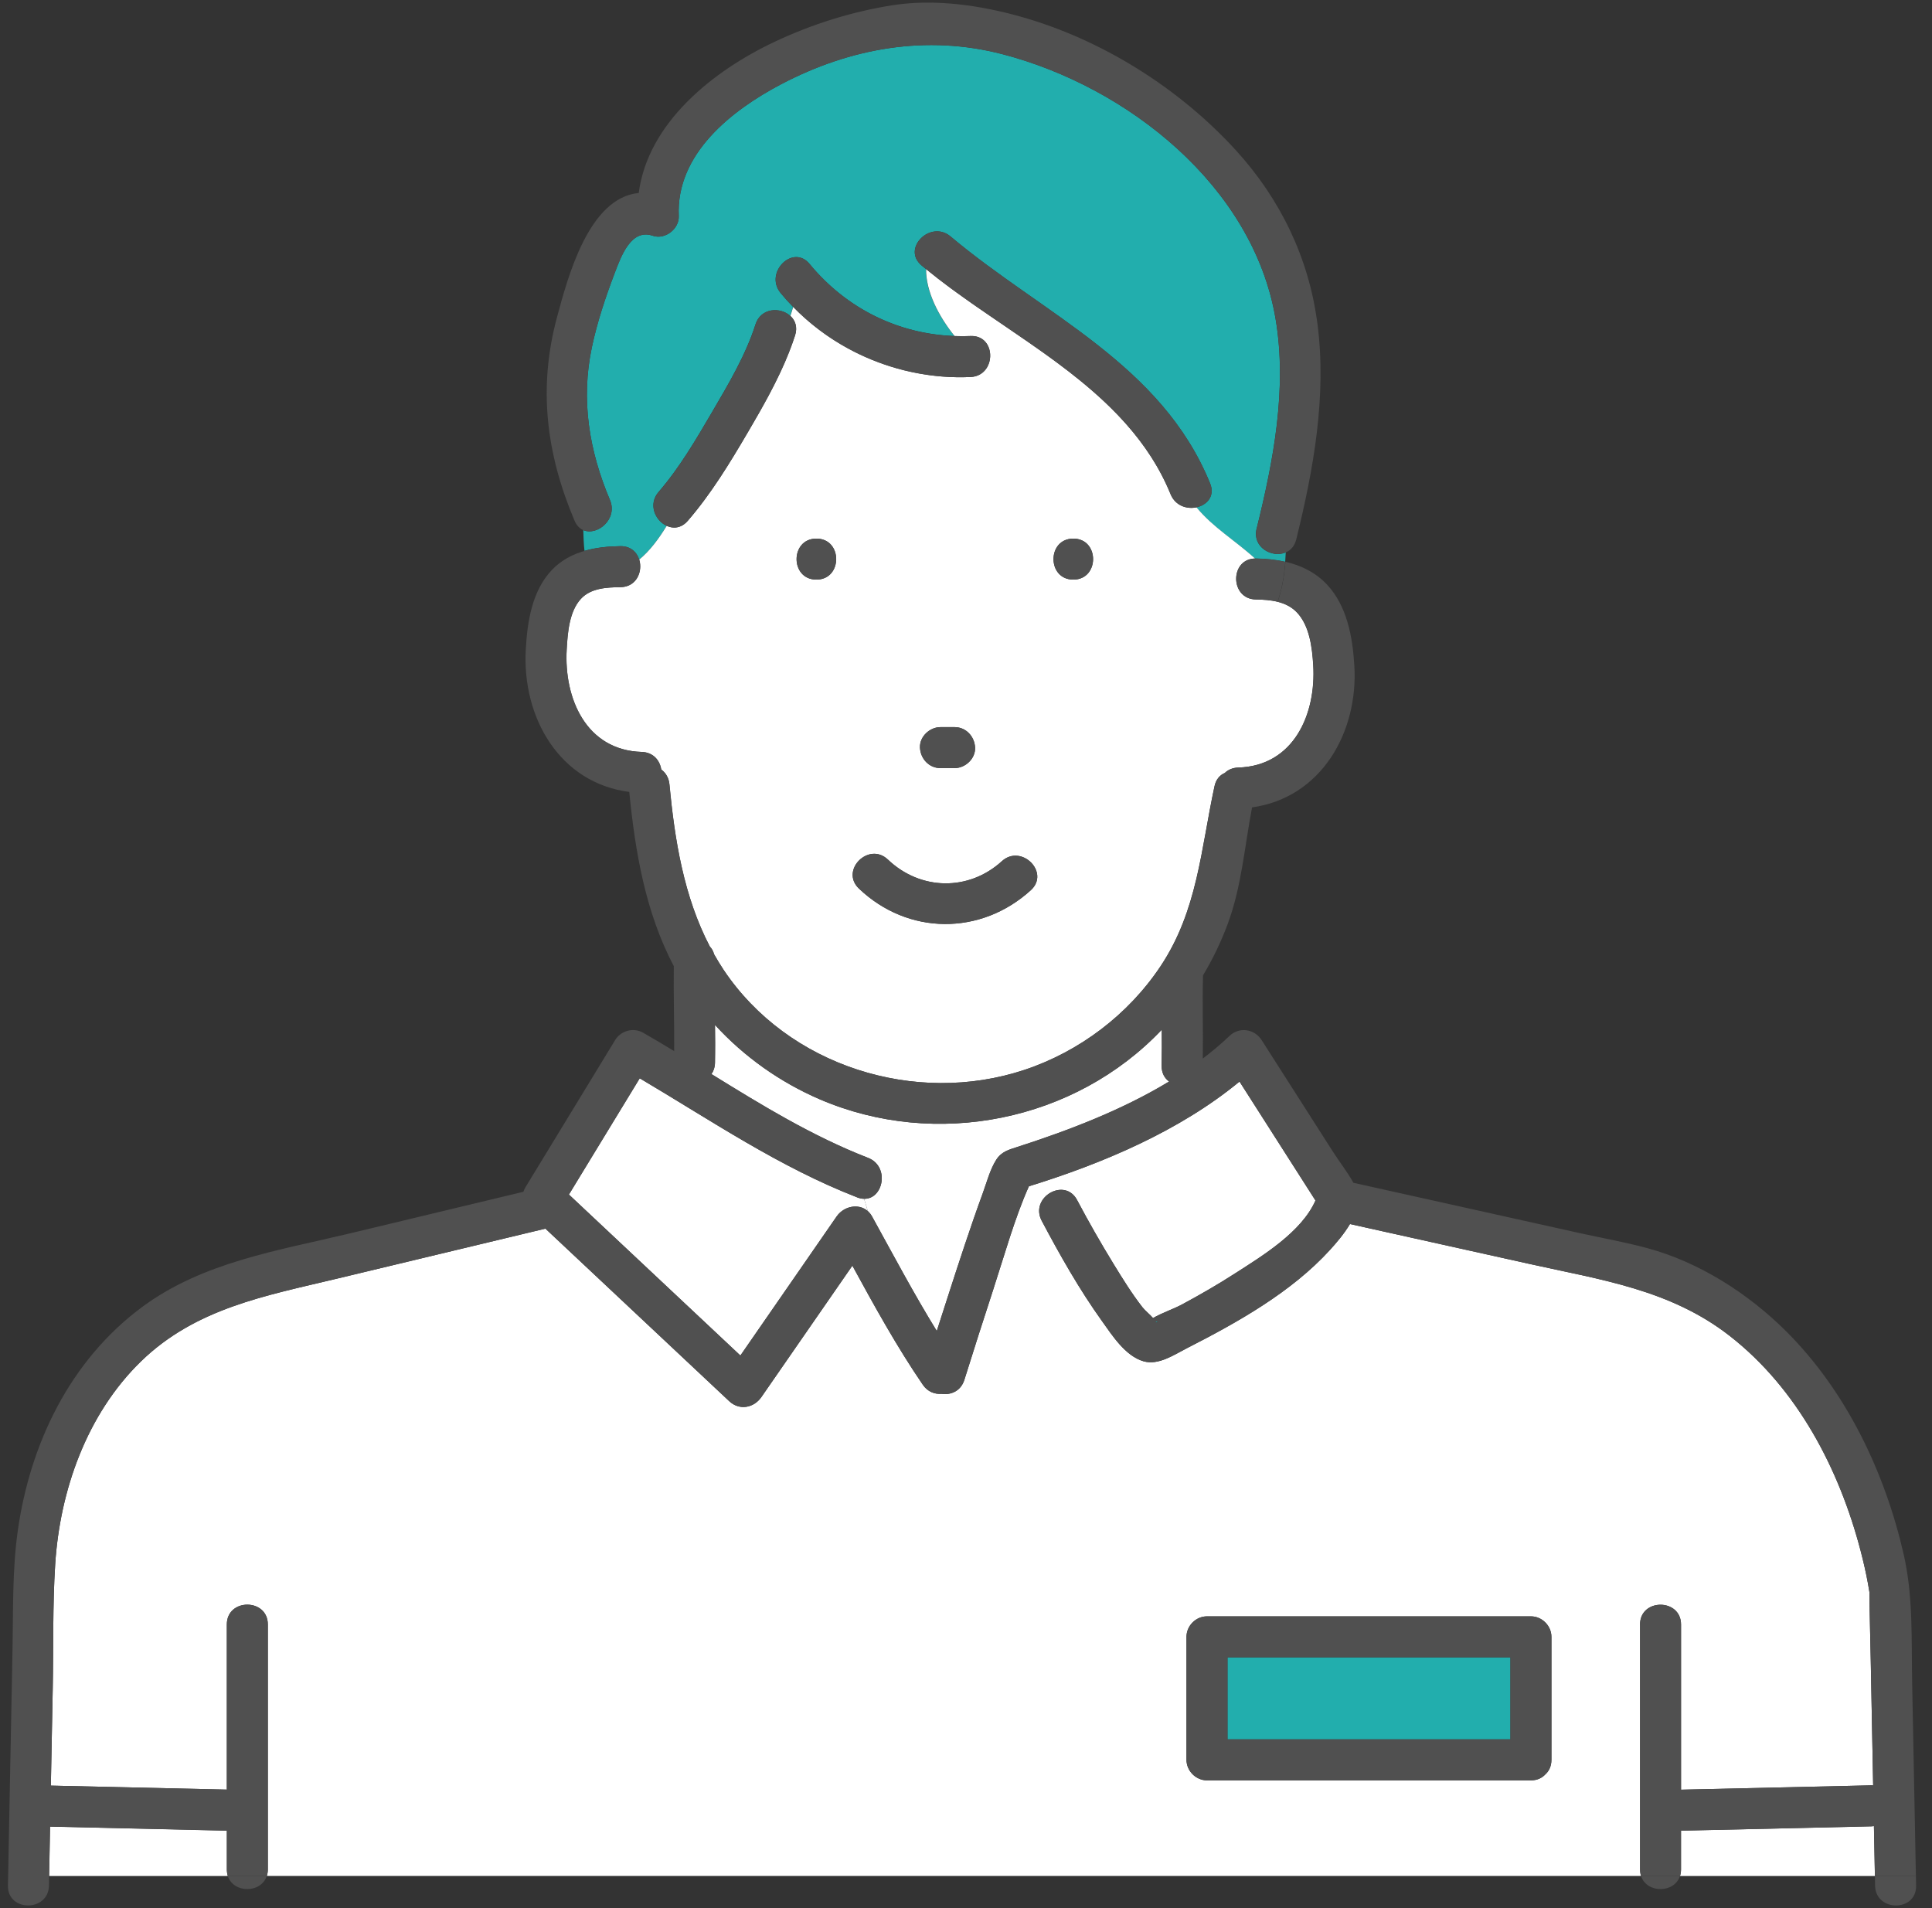
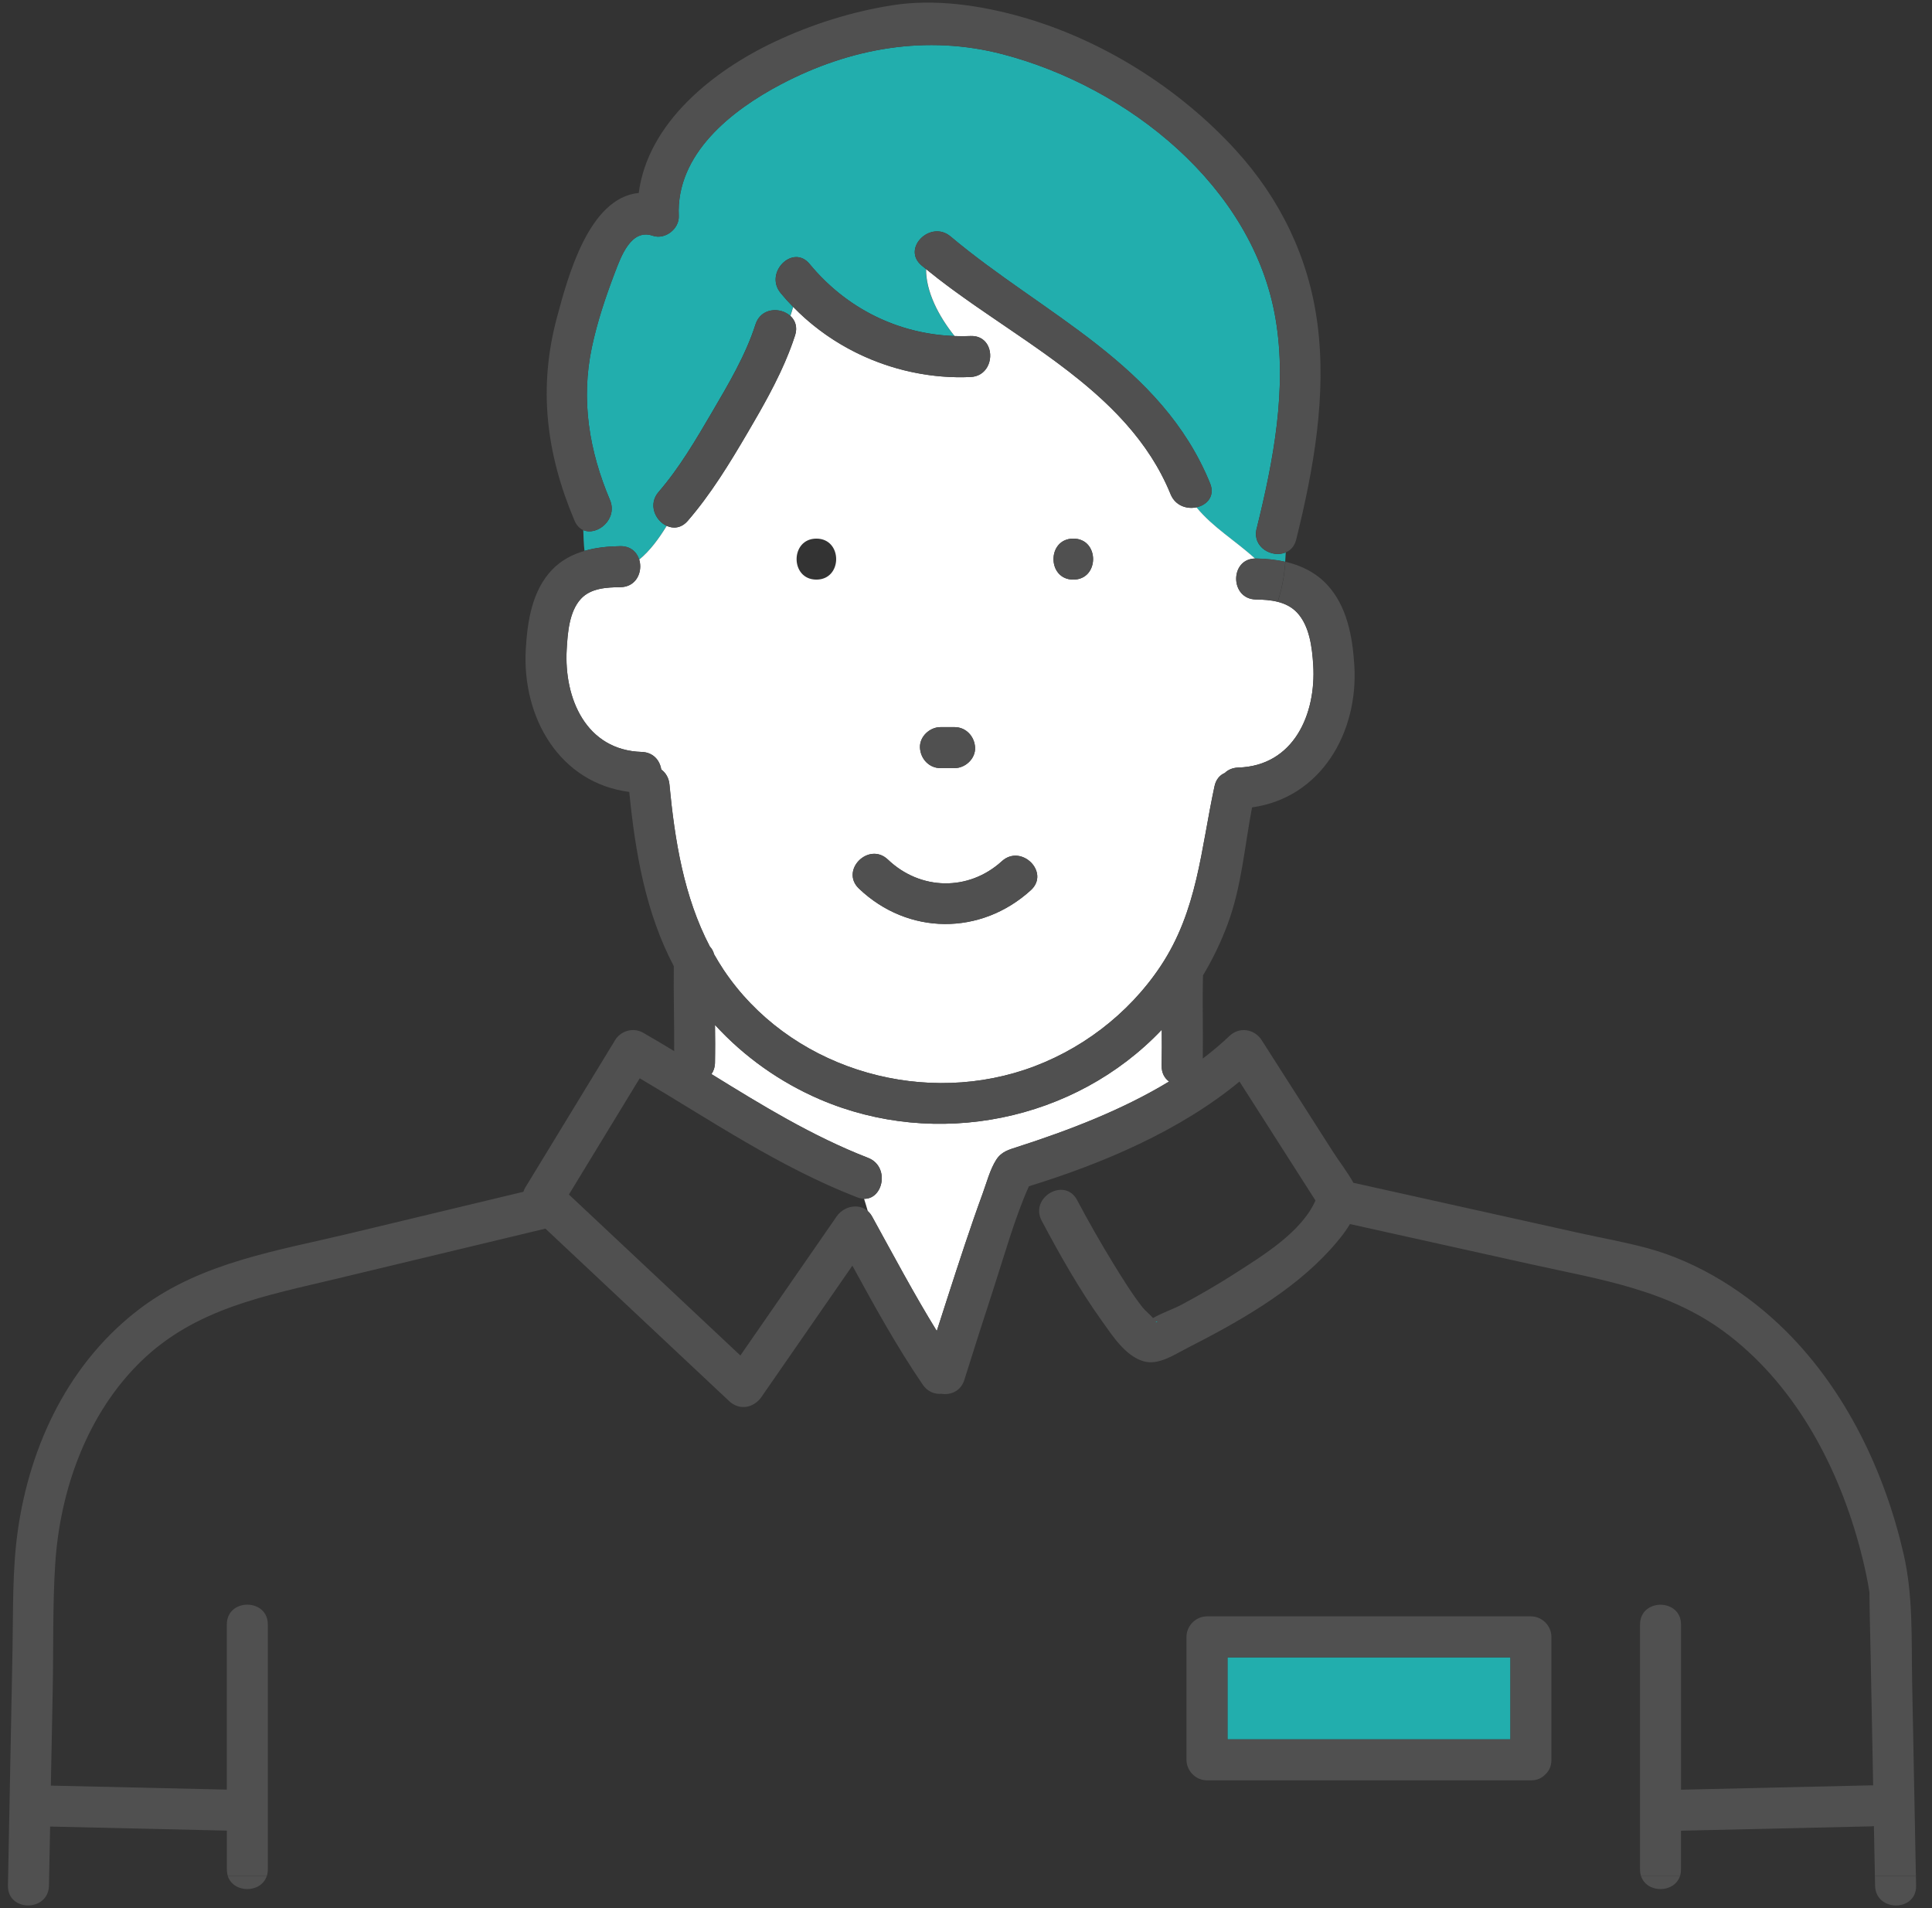
<svg xmlns="http://www.w3.org/2000/svg" width="81" height="80" viewBox="0 0 81 80" fill="none">
  <rect x="0" y="0" width="81" height="80" fill="#333333" stroke="none" />
-   <path d="M35.935 50.201C32.667 48.933 29.815 46.98 26.821 45.211C25.83 46.835 24.84 48.46 23.852 50.084C26.248 52.335 28.645 54.583 31.041 56.834C32.387 54.889 33.731 52.947 35.077 51.002C35.376 50.571 35.999 50.44 36.382 50.779C36.334 50.605 36.281 50.433 36.227 50.263C36.136 50.261 36.038 50.243 35.935 50.203V50.201Z" fill="white" />
  <path d="M48.701 44.676C48.713 44.176 48.711 43.674 48.708 43.173C45.065 47.014 39.236 48.186 34.364 46.089C32.707 45.376 31.194 44.305 29.975 42.971C29.982 43.5 29.985 44.03 29.975 44.561C29.972 44.752 29.915 44.91 29.827 45.034C31.942 46.34 34.06 47.64 36.391 48.544C37.31 48.901 37.04 50.278 36.227 50.263C36.281 50.435 36.334 50.605 36.382 50.779C36.449 50.839 36.511 50.911 36.561 51.002C37.444 52.604 38.311 54.241 39.275 55.805C39.43 55.32 39.586 54.834 39.743 54.351C40.21 52.905 40.68 51.458 41.202 50.031C41.367 49.581 41.508 49.032 41.768 48.626C41.99 48.279 42.306 48.202 42.665 48.085C44.795 47.397 47.04 46.545 49.015 45.345C48.825 45.209 48.696 44.985 48.703 44.676H48.701Z" fill="white" />
  <path d="M51.463 72.924H63.325V69.486H51.463V72.924Z" fill="#22AEAD" />
  <path d="M48.441 55.404C48.441 55.404 48.448 55.415 48.452 55.42C48.481 55.477 48.629 55.415 48.441 55.404Z" fill="#22AEAD" />
  <path d="M41.546 15.5C41.515 15.481 41.484 15.46 41.453 15.44C41.483 15.462 41.514 15.484 41.546 15.5Z" fill="#E6E6E6" />
  <path d="M52.687 22.154C53.389 19.318 53.973 16.285 53.478 13.363C52.538 7.804 47.277 3.644 42.043 2.275C38.844 1.438 35.648 2.007 32.743 3.534C30.663 4.627 28.337 6.459 28.457 9.055C28.483 9.59 27.885 10.061 27.369 9.884C26.458 9.569 26.038 10.747 25.777 11.431C25.389 12.45 25.038 13.494 24.813 14.563C24.347 16.767 24.699 18.9 25.571 20.96C25.911 21.762 25.04 22.481 24.454 22.225C24.464 22.515 24.471 22.804 24.505 23.095C24.988 22.956 25.504 22.906 26.008 22.899C26.437 22.894 26.7 23.15 26.795 23.464C27.259 23.083 27.62 22.584 27.948 22.046C27.472 21.826 27.159 21.147 27.613 20.623C28.486 19.615 29.181 18.424 29.853 17.277C30.536 16.11 31.259 14.896 31.674 13.602C31.899 12.896 32.721 12.868 33.133 13.246C33.174 13.119 33.212 12.992 33.25 12.866C33.068 12.681 32.892 12.486 32.727 12.284C32.029 11.436 33.24 10.214 33.943 11.068C35.471 12.923 37.642 14.004 40.014 14.087C39.339 13.245 38.811 12.216 38.821 11.28C38.76 11.23 38.698 11.18 38.638 11.13C37.79 10.417 39.012 9.206 39.853 9.915C43.748 13.191 48.694 15.263 50.733 20.265C50.951 20.802 50.602 21.176 50.159 21.271C50.848 22.115 51.814 22.682 52.612 23.418C52.625 23.418 52.639 23.418 52.653 23.418C53.067 23.425 53.483 23.464 53.882 23.555C53.892 23.423 53.899 23.292 53.906 23.16C53.34 23.408 52.488 22.952 52.684 22.158L52.687 22.154Z" fill="#22AEAD" />
  <path d="M55.056 27.88C55.01 27.15 54.905 26.244 54.379 25.683C54.152 25.443 53.87 25.307 53.566 25.231C53.272 25.157 52.959 25.139 52.658 25.135C51.565 25.12 51.553 23.445 52.617 23.418C51.819 22.682 50.853 22.115 50.164 21.271C49.76 21.357 49.277 21.205 49.079 20.722C48.63 19.622 47.998 18.67 47.245 17.814C44.933 15.182 41.498 13.475 38.827 11.281C38.818 12.218 39.344 13.246 40.02 14.088C40.241 14.097 40.463 14.099 40.687 14.088C41.453 14.054 41.685 14.866 41.393 15.386C41.414 15.405 41.434 15.422 41.457 15.44C41.488 15.46 41.519 15.481 41.55 15.5C41.493 15.471 41.441 15.431 41.393 15.386C41.262 15.618 41.027 15.794 40.687 15.807C39.877 15.844 39.071 15.773 38.287 15.61C36.387 15.216 34.618 14.267 33.255 12.866C33.217 12.993 33.181 13.121 33.138 13.246C33.341 13.43 33.446 13.712 33.336 14.059C33.258 14.303 33.167 14.546 33.073 14.785C32.61 15.954 31.973 17.071 31.342 18.145C30.594 19.421 29.805 20.717 28.834 21.838C28.566 22.147 28.232 22.175 27.952 22.046C27.622 22.584 27.261 23.081 26.798 23.464C26.95 23.961 26.687 24.609 26.011 24.618C25.439 24.625 24.772 24.655 24.354 25.106C23.859 25.642 23.797 26.54 23.757 27.229C23.64 29.275 24.567 31.456 26.903 31.526C27.391 31.542 27.663 31.884 27.721 32.261C27.904 32.398 28.04 32.608 28.065 32.888C28.284 35.224 28.669 37.598 29.759 39.685C29.841 39.771 29.903 39.879 29.937 40.01C30.063 40.23 30.194 40.45 30.336 40.663C33.04 44.706 38.378 46.371 42.942 44.858C45.254 44.091 47.308 42.535 48.658 40.507C50.21 38.172 50.344 35.618 50.918 32.962C50.98 32.673 51.145 32.494 51.348 32.408C51.484 32.276 51.673 32.19 51.912 32.181C54.248 32.111 55.183 29.93 55.056 27.88ZM39.43 30.485H40.021C40.503 30.485 40.86 30.878 40.881 31.344C40.901 31.808 40.472 32.204 40.021 32.204H39.43C38.949 32.204 38.591 31.81 38.57 31.344C38.55 30.88 38.98 30.485 39.43 30.485ZM34.228 24.301C33.119 24.301 33.123 22.582 34.228 22.582C35.333 22.582 35.333 24.301 34.228 24.301ZM43.217 37.323C41.12 39.231 38.068 39.216 36.011 37.254C35.208 36.489 36.425 35.276 37.226 36.039C38.586 37.335 40.608 37.377 42.002 36.108C42.818 35.364 44.037 36.577 43.217 37.323ZM45 24.301C43.893 24.301 43.894 22.582 45 22.582C46.105 22.582 46.105 24.301 45 24.301Z" fill="white" />
-   <path d="M9.508 76.754C7.038 76.697 4.567 76.641 2.097 76.584C2.083 77.273 2.07 77.964 2.058 78.654H9.551C9.523 78.57 9.51 78.477 9.51 78.374V76.752L9.508 76.754Z" fill="white" />
-   <path d="M68.759 68.111C68.759 67.002 70.478 67.006 70.478 68.111V75.035C73.132 74.975 75.788 74.913 78.442 74.853C78.473 74.853 78.502 74.853 78.533 74.855C78.499 73.114 78.466 71.372 78.432 69.631C78.413 68.673 78.384 67.714 78.377 66.757C78.358 66.638 78.339 66.519 78.317 66.401C78.232 65.936 78.126 65.474 78.007 65.019C77.11 61.586 75.355 58.218 72.515 56.006C70.029 54.068 67.112 53.656 64.135 52.994C61.623 52.435 59.11 51.876 56.598 51.319C56.352 51.735 56.02 52.119 55.761 52.402C54.142 54.18 51.879 55.445 49.76 56.526C49.22 56.801 48.568 57.255 47.941 57.073C47.179 56.853 46.629 55.985 46.198 55.383C45.249 54.058 44.436 52.621 43.674 51.182C43.157 50.204 44.64 49.336 45.158 50.314C45.639 51.221 46.148 52.114 46.684 52.989C47.064 53.608 47.451 54.237 47.898 54.809C48.008 54.95 48.204 55.105 48.342 55.261C48.718 55.043 49.193 54.886 49.548 54.696C50.317 54.283 51.073 53.846 51.805 53.374C52.935 52.647 54.568 51.656 55.152 50.333C54.09 48.67 53.028 47.008 51.967 45.346C49.459 47.417 46.217 48.785 43.138 49.736C42.553 51.031 42.089 52.696 41.627 54.113C41.221 55.356 40.822 56.602 40.432 57.85C40.283 58.328 39.86 58.495 39.473 58.438C39.188 58.459 38.892 58.352 38.689 58.056C37.601 56.466 36.662 54.761 35.736 53.064C34.465 54.9 33.193 56.736 31.923 58.572C31.603 59.033 31 59.146 30.573 58.746C28.005 56.334 25.437 53.922 22.867 51.512C19.951 52.212 17.036 52.911 14.119 53.611C11.141 54.326 8.2 54.847 5.903 57.085C3.636 59.294 2.51 62.493 2.314 65.588C2.204 67.315 2.245 69.065 2.211 70.795C2.185 72.151 2.157 73.507 2.132 74.864C4.592 74.92 7.05 74.975 9.51 75.032V68.108C9.51 66.999 11.229 67.002 11.229 68.108V78.372C11.229 78.475 11.213 78.568 11.188 78.652H68.803C68.776 78.568 68.762 78.475 68.762 78.372V68.108L68.759 68.111ZM65.044 73.784C65.044 74.054 64.941 74.258 64.786 74.396C64.648 74.544 64.447 74.644 64.184 74.644H50.604C50.138 74.644 49.744 74.248 49.744 73.784V68.627C49.744 68.161 50.14 67.767 50.604 67.767H64.184C64.65 67.767 65.044 68.163 65.044 68.627V73.784Z" fill="white" />
-   <path d="M78.442 76.571C75.788 76.631 73.132 76.693 70.478 76.753V78.374C70.478 78.477 70.462 78.57 70.436 78.654H78.607C78.593 77.956 78.58 77.258 78.566 76.561C78.526 76.566 78.485 76.571 78.442 76.573V76.571Z" fill="white" />
  <path d="M64.184 67.768H50.604C50.139 67.768 49.744 68.161 49.744 68.627V73.784C49.744 74.248 50.138 74.644 50.604 74.644H64.184C64.447 74.644 64.648 74.546 64.786 74.396C64.941 74.259 65.044 74.054 65.044 73.784V68.627C65.044 68.163 64.65 67.768 64.184 67.768ZM63.325 72.925H51.463V69.487H63.325V72.925Z" fill="#505050" />
  <path d="M43.217 37.324C44.037 36.578 42.818 35.364 42.002 36.108C40.607 37.379 38.586 37.336 37.226 36.039C36.425 35.276 35.208 36.49 36.011 37.255C38.068 39.216 41.121 39.232 43.217 37.324Z" fill="#505050" />
  <path d="M40.021 30.486H39.43C38.98 30.486 38.55 30.882 38.571 31.346C38.591 31.812 38.949 32.205 39.43 32.205H40.021C40.472 32.205 40.901 31.81 40.881 31.346C40.86 30.88 40.503 30.486 40.021 30.486Z" fill="#505050" />
  <path d="M44.998 24.301C46.103 24.301 46.107 22.582 44.998 22.582C43.889 22.582 43.891 24.301 44.998 24.301Z" fill="#505050" />
-   <path d="M34.228 24.301C35.334 24.301 35.337 22.582 34.228 22.582C33.119 22.582 33.119 24.301 34.228 24.301Z" fill="#505050" />
  <path d="M11.184 78.652H9.549C9.785 79.386 10.949 79.386 11.184 78.652Z" fill="#505050" />
  <path d="M70.435 78.652H68.8C69.035 79.386 70.199 79.386 70.435 78.652Z" fill="#505050" />
  <path d="M80.168 70.554C80.132 68.737 80.218 66.937 79.811 65.16C79.022 61.722 77.409 58.337 74.896 55.827C73.295 54.23 71.241 52.915 69.044 52.324C68.109 52.073 67.146 51.902 66.201 51.693C63.048 50.991 59.894 50.292 56.741 49.59C56.493 49.136 56.151 48.705 55.878 48.277C54.884 46.721 53.889 45.165 52.895 43.608C52.593 43.135 51.957 43.041 51.546 43.434C51.193 43.771 50.817 44.084 50.427 44.382C50.444 43.237 50.408 42.092 50.435 40.947C50.435 40.93 50.435 40.913 50.435 40.897C50.846 40.211 51.193 39.489 51.474 38.734C52.055 37.165 52.18 35.485 52.493 33.851C55.378 33.448 56.961 30.72 56.78 27.88C56.705 26.701 56.478 25.422 55.648 24.523C55.164 24 54.551 23.705 53.891 23.553C53.848 24.112 53.758 24.673 53.569 25.231C53.873 25.307 54.157 25.443 54.382 25.683C54.908 26.244 55.015 27.15 55.06 27.88C55.188 29.928 54.252 32.111 51.915 32.181C51.675 32.188 51.487 32.276 51.352 32.408C51.149 32.494 50.984 32.673 50.922 32.962C50.348 35.618 50.212 38.174 48.661 40.507C47.312 42.537 45.258 44.093 42.945 44.858C38.381 46.37 33.044 44.705 30.34 40.663C30.197 40.45 30.066 40.232 29.941 40.01C29.906 39.879 29.845 39.771 29.762 39.685C28.672 37.598 28.289 35.222 28.069 32.888C28.043 32.606 27.907 32.396 27.725 32.261C27.668 31.884 27.395 31.542 26.907 31.526C24.57 31.456 23.642 29.274 23.761 27.229C23.8 26.541 23.862 25.642 24.357 25.106C24.773 24.655 25.44 24.624 26.014 24.618C27.12 24.604 27.123 22.885 26.014 22.898C25.509 22.905 24.993 22.955 24.512 23.095C24.001 23.242 23.529 23.488 23.144 23.89C22.303 24.769 22.109 26.065 22.043 27.229C21.884 30.084 23.458 32.824 26.382 33.203C26.632 35.719 27.061 38.25 28.249 40.507C28.234 41.695 28.273 42.881 28.265 44.069C27.835 43.807 27.402 43.551 26.965 43.3C26.558 43.066 26.033 43.209 25.789 43.608C24.533 45.671 23.274 47.734 22.018 49.797C21.985 49.85 21.963 49.907 21.944 49.967C19.525 50.548 17.105 51.127 14.686 51.708C11.664 52.434 8.504 52.908 5.944 54.809C2.928 57.051 1.251 60.547 0.741 64.213C0.512 65.858 0.557 67.537 0.524 69.196C0.461 72.483 0.397 75.771 0.333 79.058C0.313 80.165 2.032 80.165 2.053 79.058C2.056 78.922 2.058 78.787 2.061 78.651C2.075 77.962 2.089 77.27 2.101 76.581C4.571 76.638 7.041 76.695 9.512 76.751V78.372C9.512 78.475 9.527 78.568 9.553 78.653H11.188C11.215 78.568 11.229 78.475 11.229 78.372V68.108C11.229 67.003 9.51 66.999 9.51 68.108V75.032C7.05 74.975 4.592 74.921 2.132 74.864C2.157 73.507 2.185 72.151 2.211 70.795C2.245 69.065 2.204 67.315 2.314 65.588C2.51 62.492 3.638 59.293 5.903 57.085C8.2 54.847 11.141 54.326 14.119 53.611C17.034 52.911 19.95 52.212 22.867 51.512C25.435 53.924 28.005 56.336 30.573 58.746C31 59.147 31.603 59.033 31.923 58.572C33.193 56.736 34.465 54.9 35.736 53.065C36.662 54.761 37.603 56.467 38.689 58.057C38.892 58.354 39.189 58.461 39.473 58.438C39.86 58.497 40.283 58.328 40.432 57.85C40.822 56.602 41.221 55.356 41.627 54.113C42.089 52.697 42.553 51.031 43.138 49.736C46.217 48.786 49.457 47.417 51.967 45.346C53.029 47.008 54.092 48.671 55.152 50.333C54.568 51.657 52.935 52.647 51.805 53.374C51.071 53.847 50.317 54.283 49.548 54.696C49.191 54.887 48.716 55.043 48.342 55.261C48.206 55.105 48.008 54.949 47.898 54.809C47.451 54.235 47.064 53.608 46.684 52.989C46.148 52.114 45.637 51.22 45.158 50.314C44.64 49.336 43.155 50.204 43.674 51.182C44.438 52.621 45.249 54.058 46.198 55.383C46.628 55.985 47.179 56.852 47.941 57.073C48.568 57.255 49.22 56.802 49.76 56.527C51.881 55.445 54.143 54.18 55.761 52.403C56.019 52.119 56.351 51.736 56.598 51.32C59.11 51.878 61.623 52.437 64.135 52.994C67.112 53.656 70.027 54.068 72.515 56.006C75.355 58.218 77.11 61.586 78.007 65.019C78.126 65.476 78.232 65.937 78.317 66.401C78.339 66.519 78.358 66.638 78.377 66.757C78.384 67.714 78.415 68.674 78.432 69.631C78.466 71.372 78.499 73.114 78.533 74.855C78.504 74.853 78.475 74.852 78.442 74.853C75.788 74.914 73.132 74.975 70.478 75.036V68.111C70.478 67.006 68.759 67.003 68.759 68.111V78.376C68.759 78.479 68.774 78.572 68.8 78.656H70.435C70.462 78.572 70.476 78.479 70.476 78.376V76.755C73.13 76.695 75.786 76.633 78.44 76.573C78.483 76.573 78.525 76.567 78.564 76.561C78.578 77.258 78.592 77.956 78.606 78.654H80.325C80.273 75.955 80.22 73.255 80.168 70.556V70.554ZM42.665 48.083C42.306 48.198 41.99 48.277 41.768 48.624C41.508 49.03 41.367 49.578 41.202 50.029C40.681 51.455 40.212 52.903 39.743 54.349C39.586 54.833 39.43 55.318 39.275 55.803C38.311 54.239 37.444 52.602 36.561 51C36.229 50.398 35.428 50.491 35.077 51C33.731 52.944 32.387 54.887 31.041 56.831C28.645 54.581 26.248 52.332 23.852 50.082C24.842 48.457 25.832 46.833 26.821 45.208C29.815 46.977 32.667 48.93 35.935 50.199C36.967 50.599 37.413 48.939 36.392 48.542C34.06 47.636 31.944 46.338 29.829 45.031C29.917 44.906 29.972 44.749 29.977 44.559C29.989 44.029 29.984 43.498 29.977 42.968C31.196 44.304 32.707 45.373 34.366 46.087C39.237 48.184 45.067 47.012 48.709 43.171C48.713 43.672 48.715 44.173 48.703 44.674C48.696 44.983 48.825 45.205 49.015 45.343C47.04 46.542 44.795 47.395 42.665 48.083ZM48.452 55.42C48.452 55.42 48.445 55.409 48.441 55.404C48.629 55.414 48.479 55.476 48.452 55.42Z" fill="#505050" />
  <path d="M52.656 23.414C51.549 23.399 51.549 25.118 52.656 25.133C52.959 25.138 53.272 25.157 53.564 25.23C53.753 24.671 53.843 24.11 53.886 23.552C53.487 23.461 53.071 23.421 52.656 23.414Z" fill="#505050" />
  <path d="M78.606 78.652C78.609 78.788 78.611 78.924 78.614 79.06C78.635 80.165 80.356 80.168 80.333 79.06C80.33 78.924 80.328 78.788 80.325 78.652H78.606Z" fill="#505050" />
  <path d="M49.077 20.722C49.49 21.733 51.152 21.291 50.734 20.264C48.696 15.262 43.75 13.191 39.855 9.914C39.014 9.206 37.792 10.416 38.639 11.129C42.193 14.119 47.219 16.161 49.076 20.72L49.077 20.722Z" fill="#505050" />
  <path d="M55.23 13.548C54.872 10.809 53.676 8.342 51.818 6.304C49.435 3.691 46.189 1.652 42.784 0.696C41.074 0.215 39.165 -0.059 37.396 0.223C35.689 0.495 34.025 1.021 32.464 1.758C29.901 2.969 27.165 5.14 26.779 8.09C24.687 8.294 23.811 11.6 23.354 13.295C22.554 16.26 22.9 19.023 24.087 21.828C24.175 22.035 24.306 22.162 24.455 22.227C24.438 21.704 24.409 21.18 24.184 20.658C24.407 21.18 24.436 21.704 24.455 22.227C25.042 22.482 25.913 21.765 25.573 20.962C24.701 18.902 24.347 16.771 24.815 14.565C25.042 13.496 25.39 12.453 25.779 11.433C26.04 10.749 26.46 9.573 27.371 9.886C27.887 10.063 28.483 9.592 28.459 9.057C28.337 6.463 30.663 4.631 32.745 3.536C35.65 2.009 38.846 1.44 42.045 2.277C47.279 3.646 52.54 7.806 53.48 13.365C53.975 16.288 53.391 19.32 52.689 22.157C52.493 22.949 53.344 23.406 53.911 23.159C54.112 23.071 54.278 22.896 54.346 22.614C55.075 19.667 55.629 16.587 55.232 13.549L55.23 13.548Z" fill="#505050" />
  <path d="M31.677 13.602C31.265 14.896 30.541 16.112 29.857 17.277C29.184 18.424 28.49 19.613 27.617 20.623C26.895 21.455 28.107 22.677 28.832 21.838C29.803 20.717 30.592 19.421 31.34 18.145C32.1 16.851 32.875 15.496 33.333 14.059C33.669 13.002 32.011 12.55 31.675 13.602H31.677Z" fill="#505050" />
  <path d="M40.685 15.807C41.787 15.759 41.794 14.04 40.685 14.088C38.056 14.203 35.617 13.096 33.946 11.069C33.243 10.215 32.033 11.437 32.731 12.285C34.663 14.631 37.651 15.941 40.685 15.807Z" fill="#505050" />
</svg>